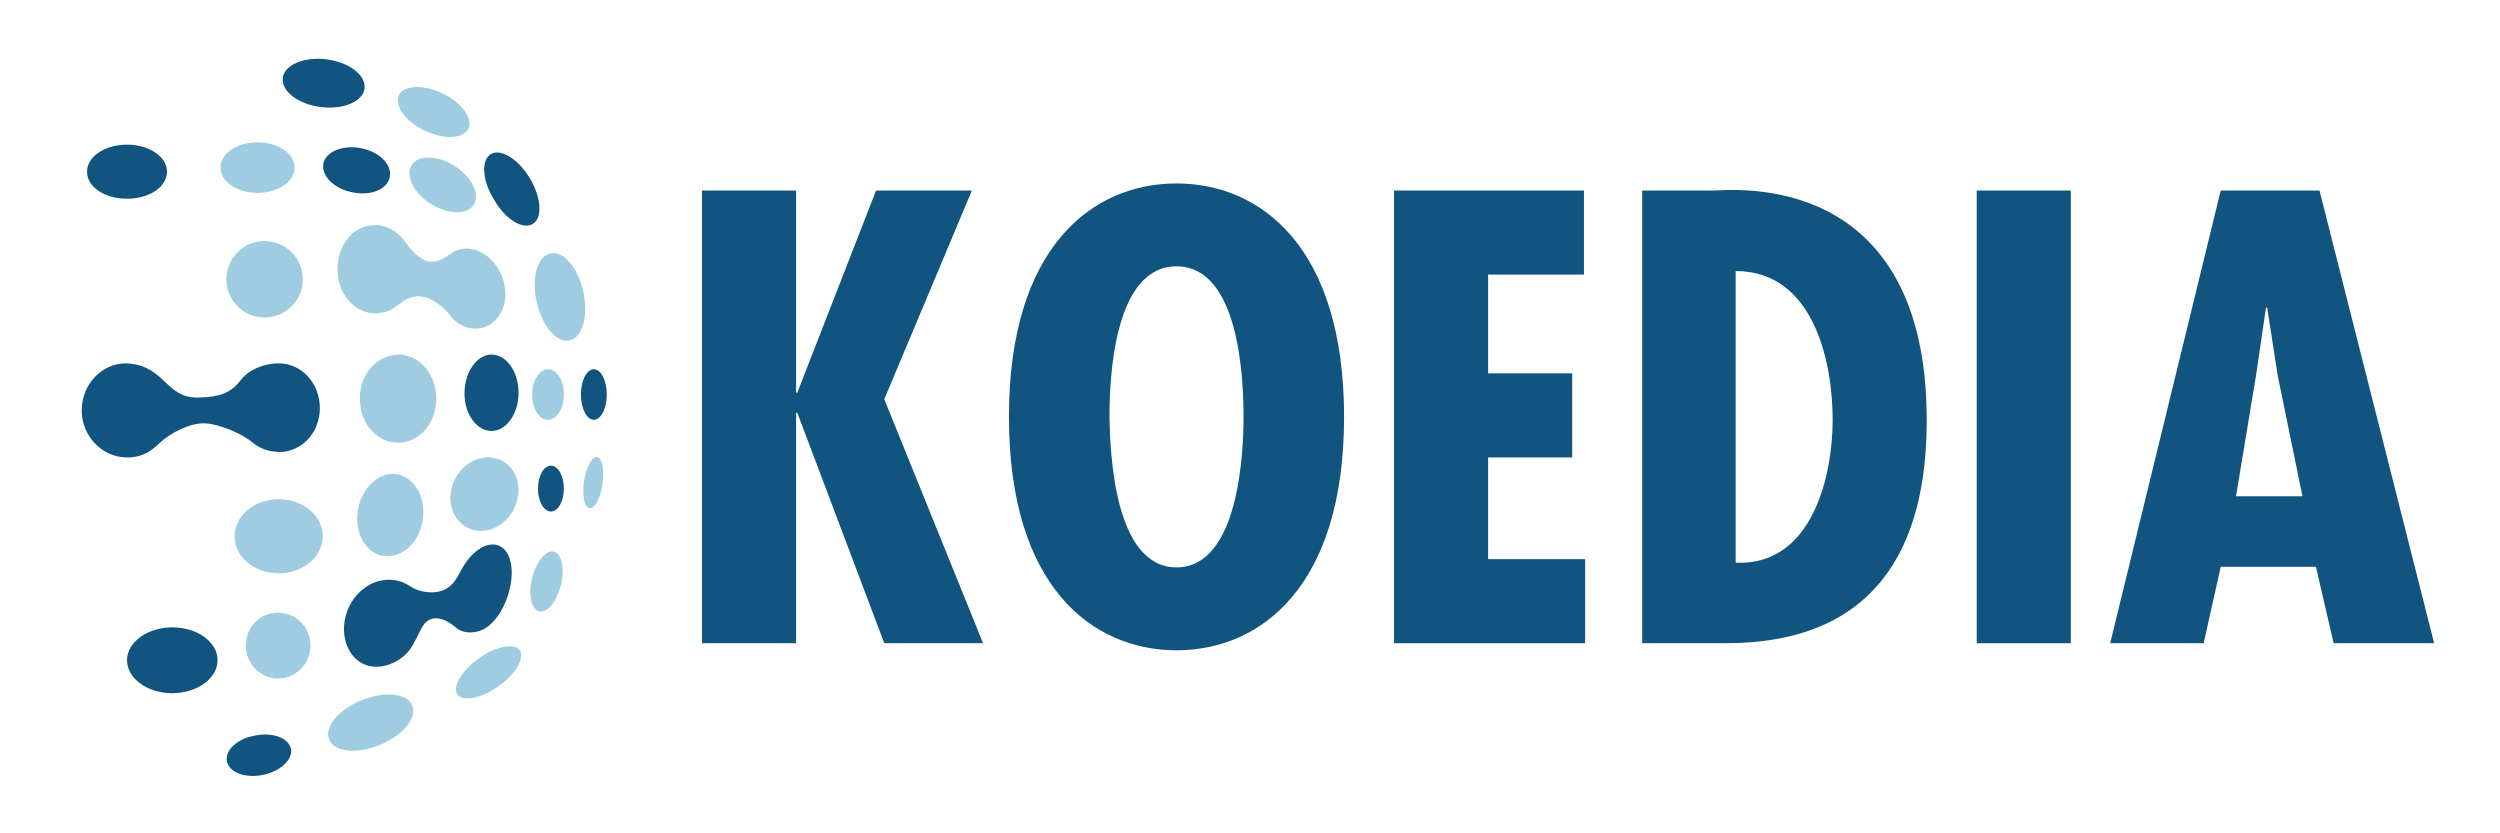
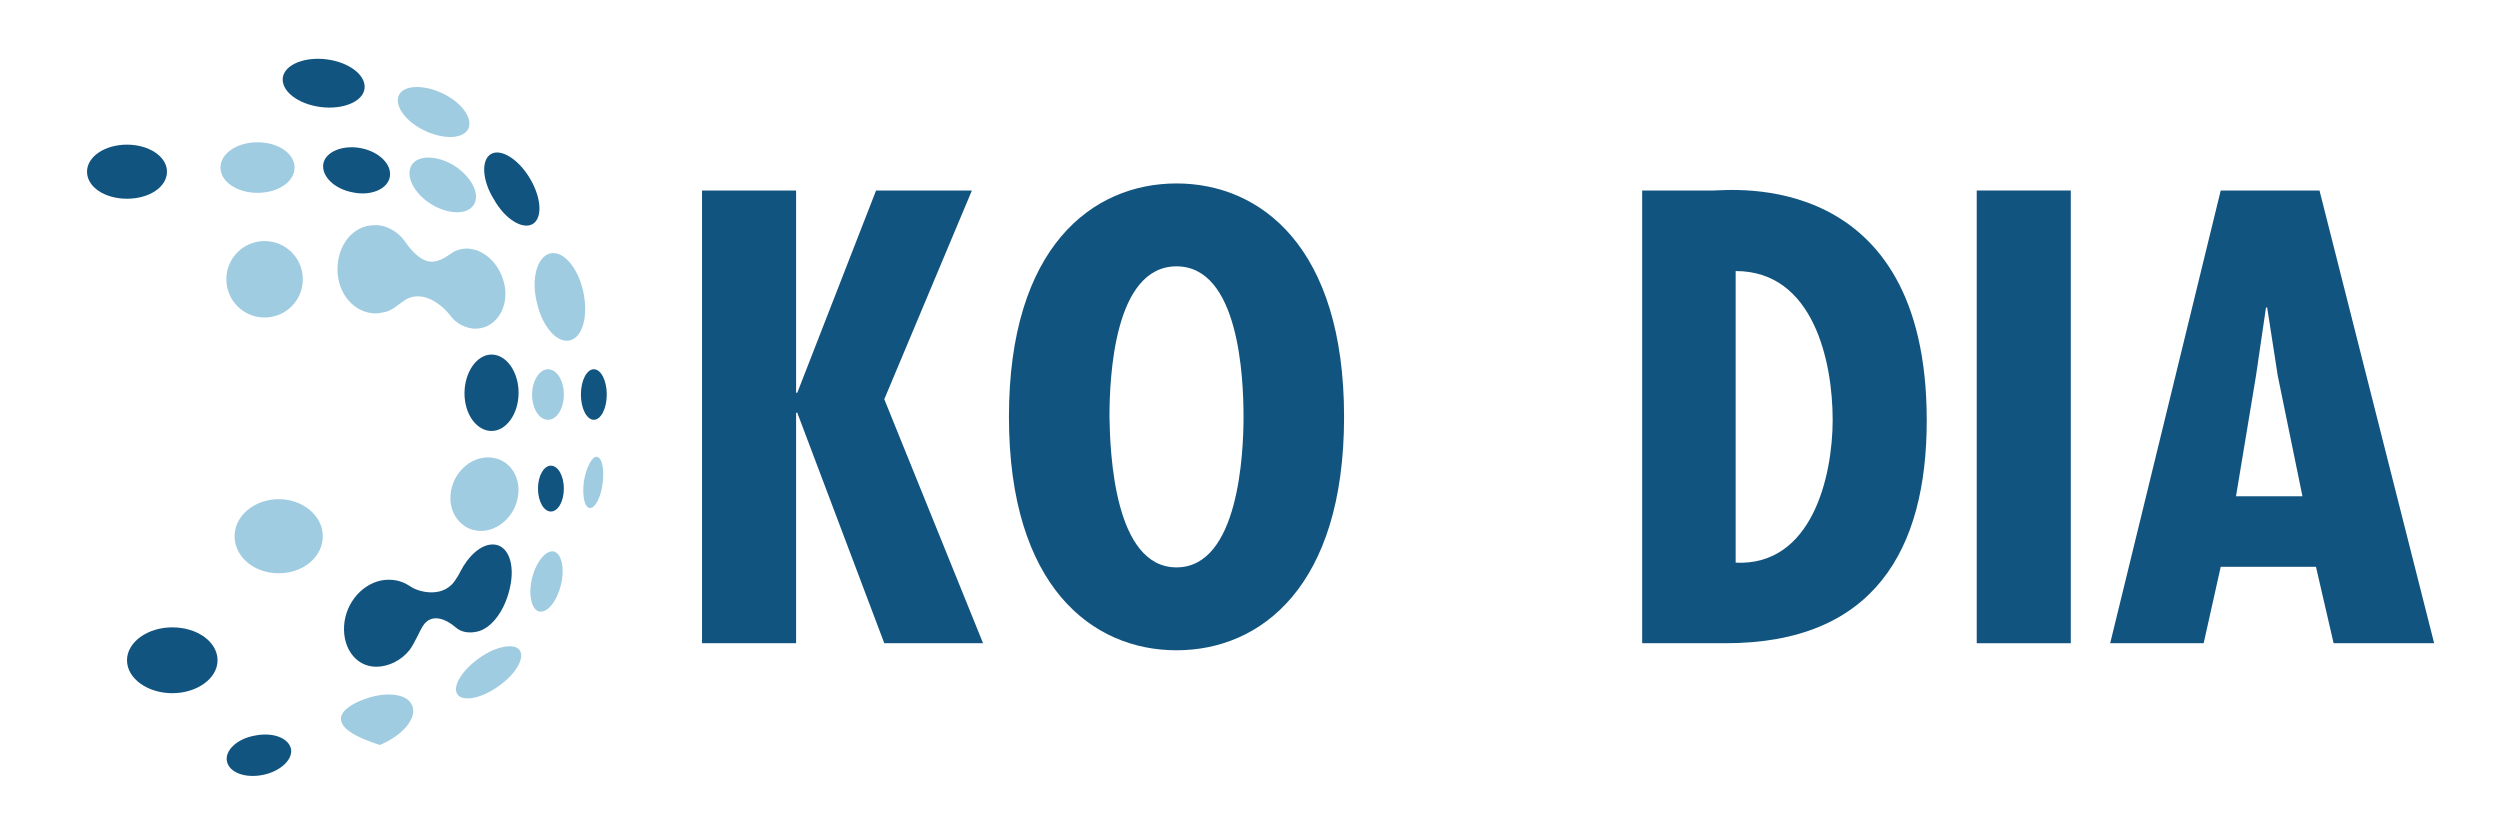
<svg xmlns="http://www.w3.org/2000/svg" version="1.1" id="Calque_1" x="0px" y="0px" viewBox="0 0 425.2 141.7" style="enable-background:new 0 0 425.2 141.7;" xml:space="preserve">
  <style type="text/css">
	.st0{fill:#125480;}
	.st1{fill-rule:evenodd;clip-rule:evenodd;fill:#125480;}
	.st2{fill-rule:evenodd;clip-rule:evenodd;fill:#9FCCE0;}
</style>
  <g>
    <polygon class="st0" points="135.4,32.4 135.4,66.8 135.6,66.8 149,32.4 165.3,32.4 150.4,67.9 167.2,109.4 150.4,109.4    135.6,70.2 135.4,70.2 135.4,109.4 119.4,109.4 119.4,32.4  " />
    <path class="st0" d="M200.1,96.5c10.6,0,11.4-19.5,11.4-25.6c0-6.8-0.8-25.6-11.4-25.6s-11.4,18.8-11.4,25.6   C188.8,77,189.5,96.5,200.1,96.5 M228.6,70.9c0,28.9-14.2,39.7-28.5,39.7s-28.5-10.8-28.5-39.7s14.2-39.7,28.5-39.7   S228.6,42,228.6,70.9" />
-     <polygon class="st0" points="269.4,32.4 269.4,46.7 253.1,46.7 253.1,63.5 267.4,63.5 267.4,77.8 253.1,77.8 253.1,95.1    269.6,95.1 269.6,109.4 237.1,109.4 237.1,32.4  " />
    <path class="st0" d="M311.7,71.4c0-9.8-3.2-25.3-16.5-25.3v49.6C308.2,96.3,311.7,81,311.7,71.4 M279.3,109.4v-77h12.1   c2.8,0,36.3-3.9,36.3,39.1c0,21.9-8.9,37.9-34.2,37.9L279.3,109.4L279.3,109.4z" />
    <rect x="336.2" y="32.4" class="st0" width="16" height="77" />
    <path class="st0" d="M387.4,63.9l-1.8-11.6h-0.2l-1.7,11.6l-3.4,20.5h11.3L387.4,63.9L387.4,63.9L387.4,63.9z M394.5,32.4l19.5,77   h-17.1l-3-13h-16.2l-2.9,13h-15.9l18.8-77C377.6,32.4,394.5,32.4,394.5,32.4z" />
  </g>
  <g>
    <path class="st1" d="M43.4,125.1c3-0.6,5.7,0.4,6.1,2.3c0.3,1.8-1.8,3.8-4.8,4.4s-5.7-0.4-6.1-2.3   C38.2,127.6,40.4,125.6,43.4,125.1z" />
-     <path class="st2" d="M61.5,119.1c3.9-1.6,7.8-1.2,8.6,0.9c0.9,2.1-1.6,5.1-5.5,6.7s-7.8,1.2-8.6-0.9   C55.1,123.7,57.5,120.7,61.5,119.1z" />
+     <path class="st2" d="M61.5,119.1c3.9-1.6,7.8-1.2,8.6,0.9c0.9,2.1-1.6,5.1-5.5,6.7C55.1,123.7,57.5,120.7,61.5,119.1z" />
    <path class="st2" d="M81.4,112c2.9-2.1,6.1-2.7,7-1.4s-0.7,4.1-3.6,6.1c-2.9,2.1-6.1,2.7-7,1.4S78.5,114.1,81.4,112z" />
    <path class="st2" d="M94.2,93.8c1.3,0.3,1.9,2.9,1.2,5.7c-0.7,2.8-2.3,4.8-3.7,4.5c-1.3-0.3-1.9-2.9-1.2-5.7   C91.2,95.5,92.9,93.5,94.2,93.8z" />
    <path class="st2" d="M101.5,77.7c0.9,0.1,1.3,2.1,1,4.5c-0.3,2.4-1.3,4.3-2.2,4.2s-1.3-2.1-1-4.5C99.7,79.5,100.7,77.6,101.5,77.7z   " />
-     <path class="st2" d="M47.3,104.2c3.1,0,5.5,2.5,5.5,5.6s-2.5,5.6-5.5,5.6s-5.5-2.5-5.5-5.6S44.2,104.2,47.3,104.2z" />
    <path class="st1" d="M29.3,106.7c4.3,0,7.7,2.5,7.7,5.6s-3.5,5.6-7.7,5.6s-7.7-2.5-7.7-5.6S25.1,106.7,29.3,106.7z" />
    <path class="st1" d="M101,62.8c1.2,0,2.2,1.9,2.2,4.3s-1,4.3-2.2,4.3s-2.2-1.9-2.2-4.3S99.8,62.8,101,62.8z" />
    <path class="st2" d="M93.6,43.1c2.2-0.5,4.7,2.4,5.6,6.5c0.9,4.1-0.1,7.8-2.3,8.3c-2.2,0.5-4.7-2.4-5.6-6.5   C90.3,47.3,91.4,43.6,93.6,43.1z" />
    <path class="st1" d="M83.5,26.2c1.7-1,4.7,0.9,6.6,4.1c2,3.3,2.2,6.8,0.5,7.8c-1.7,1-4.7-0.8-6.6-4.2C82,30.7,81.8,27.2,83.5,26.2z   " />
    <path class="st2" d="M75.1,15.8c3.3,1.5,5.3,4.2,4.6,6c-0.8,1.8-4,2-7.3,0.5s-5.3-4.2-4.6-6C68.5,14.5,71.8,14.3,75.1,15.8z" />
    <path class="st1" d="M55.6,10.1c3.8,0.5,6.7,2.7,6.4,5c-0.3,2.2-3.7,3.6-7.5,3.1s-6.7-2.7-6.4-5C48.4,11,51.8,9.6,55.6,10.1z" />
    <path class="st1" d="M21.6,24.6c3.7,0,6.8,2,6.8,4.6s-3,4.6-6.8,4.6s-6.8-2-6.8-4.6S17.9,24.6,21.6,24.6z" />
    <path class="st2" d="M43.8,24.2c3.5,0,6.3,1.9,6.3,4.3s-2.8,4.3-6.3,4.3s-6.3-1.9-6.3-4.3S40.3,24.2,43.8,24.2z" />
    <path class="st1" d="M61.4,25.2c3.1,0.6,5.3,2.8,4.9,4.9s-3.3,3.3-6.4,2.6c-3.1-0.6-5.3-2.8-4.9-4.9C55.4,25.8,58.3,24.6,61.4,25.2   z" />
    <path class="st2" d="M77.3,28.2c2.9,1.9,4.4,4.8,3.3,6.6c-1.1,1.8-4.4,1.7-7.3-0.1c-2.9-1.8-4.4-4.8-3.3-6.6   C71.1,26.3,74.4,26.4,77.3,28.2z" />
    <path class="st2" d="M45,41c3.6,0,6.5,2.9,6.5,6.5s-2.9,6.5-6.5,6.5s-6.5-2.9-6.5-6.5S41.4,41,45,41z" />
-     <path class="st2" d="M67.7,60.3c3.6,0,6.5,3.3,6.5,7.5s-2.9,7.5-6.5,7.5s-6.5-3.3-6.5-7.5S64.1,60.4,67.7,60.3z" />
    <path class="st1" d="M83.6,60.3c2.5,0,4.6,2.9,4.6,6.5s-2.1,6.5-4.6,6.5S79,70.5,79,66.9S81.1,60.3,83.6,60.3z" />
    <path class="st2" d="M93.2,62.8c1.5,0,2.7,1.9,2.7,4.3s-1.2,4.3-2.7,4.3s-2.7-1.9-2.7-4.3S91.8,62.8,93.2,62.8z" />
    <path class="st2" d="M47.4,84.9c4.1,0,7.5,2.8,7.5,6.3s-3.3,6.3-7.5,6.3s-7.5-2.8-7.5-6.3S43.3,84.9,47.4,84.9z" />
-     <path class="st2" d="M66.8,80.6c2.9,0,5.3,2.9,5.2,6.7c-0.1,4-2.8,7.3-6.1,7.3s-5.5-3.4-5.1-7.3C61.2,83.5,63.9,80.6,66.8,80.6z" />
    <path class="st2" d="M82.7,77.8c3.5-0.2,6,2.9,5.4,6.6c-0.5,3.4-3.4,5.9-6.3,5.9s-5.2-2.4-5.2-5.6C76.6,81.2,79.3,78,82.7,77.8   L82.7,77.8z" />
    <path class="st1" d="M93.7,79.2c1.2,0,2.2,1.7,2.2,3.9s-1,3.9-2.2,3.9s-2.2-1.7-2.2-3.9S92.5,79.2,93.7,79.2z" />
    <path class="st2" d="M85.9,49c-0.4-2.8-2.1-5.2-4.3-6.2c-0.3-0.2-0.7-0.3-1.2-0.4c-0.2,0-0.4-0.1-0.6-0.1c-0.8-0.1-1.7,0.1-2.4,0.4   c0,0-0.7,0.4-0.8,0.5c-1,0.7-2.2,1.4-3.4,1.3c-1.3-0.1-2.8-1.2-4.3-3.4c-1.1-1.6-2.7-2.4-3.9-2.7c-0.1,0-0.1,0-0.1,0   c-0.2,0-0.3-0.1-0.5-0.1c0,0-0.1,0-0.1,0c-0.1,0-0.5,0-0.6,0c-3.6,0-6.3,3.3-6.3,7.5s2.9,7.5,6.5,7.5c0.5,0,0.9-0.1,1.4-0.2   c1.3-0.2,2.3-1.2,3.2-1.8c3.1-2.4,6.7,0.5,8.2,2.5s3.9,2.1,3.9,2.1l0,0c0.1,0,0.1,0,0.1,0C84,56,86.4,52.8,85.9,49z" />
-     <path class="st1" d="M47.4,61.8c0,0-0.2,0-0.2,0c-1.8,0-4.7,0.8-6.3,2.9s-3.5,2.8-6.8,2.9c-3.2,0.2-4.6-1.3-6.3-2.9   c-0.7-0.7-1.6-1.4-2.5-1.9c-0.1,0-0.2-0.1-0.2-0.1c-0.1-0.1-1.5-0.8-3.5-0.9c-4.3-0.1-7.7,3.6-7.7,8s3.5,8,7.7,8   c2.8,0,4.2-1.2,5.5-2.4c1.9-1.8,5.1-3.4,7.5-3.4c2.5,0,6.5,1.7,8.4,3.3c1.2,1,2.6,1.4,3.6,1.5c0.3,0,0.5,0.1,0.8,0.1   c3.9,0,7-3.3,7-7.5S51.3,61.8,47.4,61.8L47.4,61.8z" />
    <path class="st1" d="M83.8,92.6c-2,0-4.1,1.9-5.5,4.6c-0.2,0.4-0.4,0.8-0.7,1.2c-2,3.5-6.4,2.3-7.7,1.4c-0.8-0.5-1.9-1.2-3.8-1.2   c-3.6,0-6.9,3.1-7.5,7.1c-0.6,4.1,1.7,7.7,5.4,7.7c2.1,0,4.3-1.1,5.7-2.9c0.8-1.1,1.8-3.4,2.2-4c1.5-2.4,4.1-1.1,5.6,0.2   c1.7,1.5,4.1,0.6,4.1,0.6c2.3-0.8,4.3-3.7,5.1-7.2C87.7,95.9,86.4,92.6,83.8,92.6L83.8,92.6z" />
  </g>
</svg>